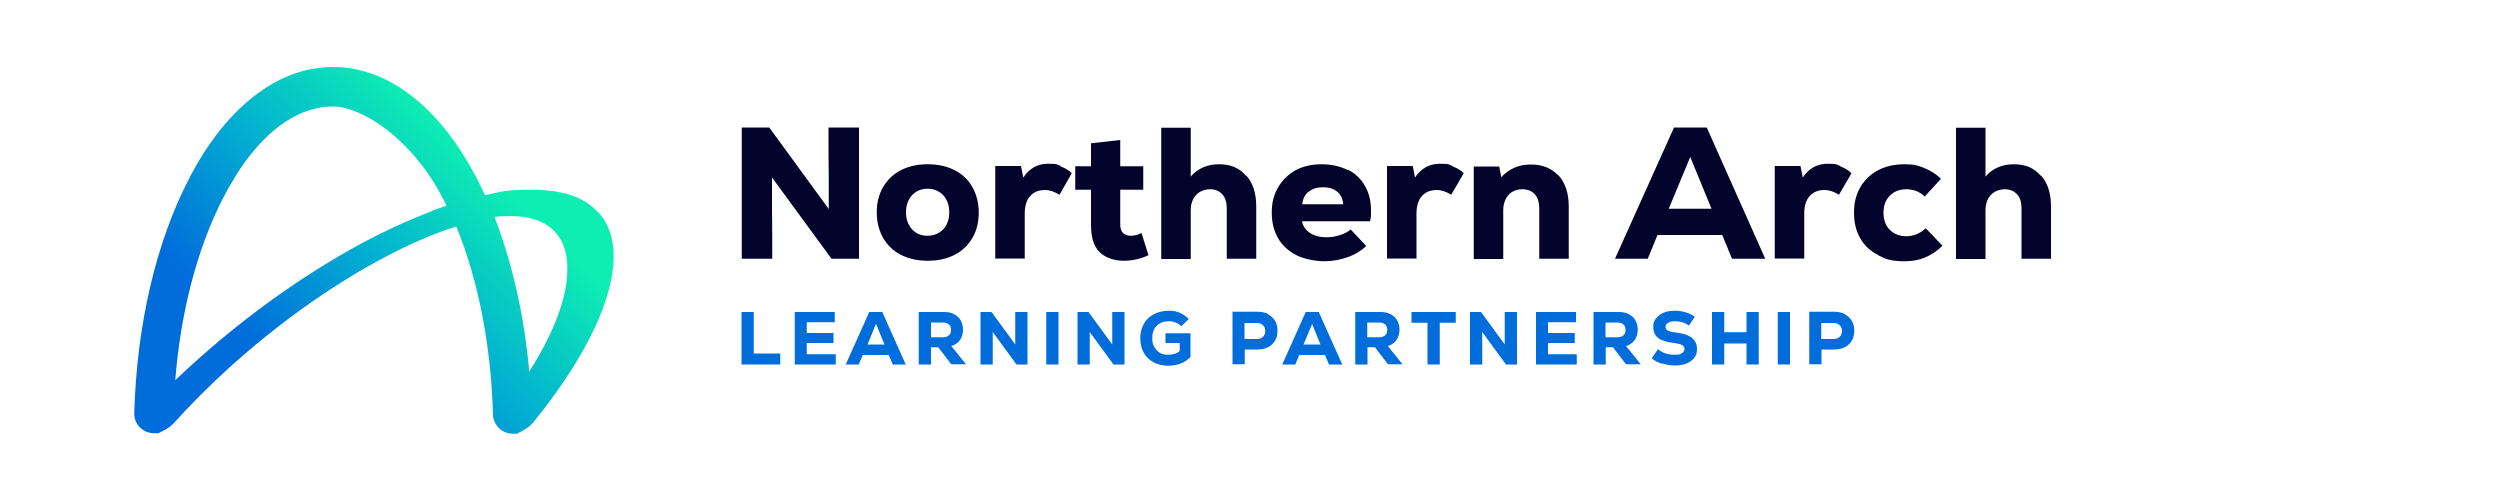
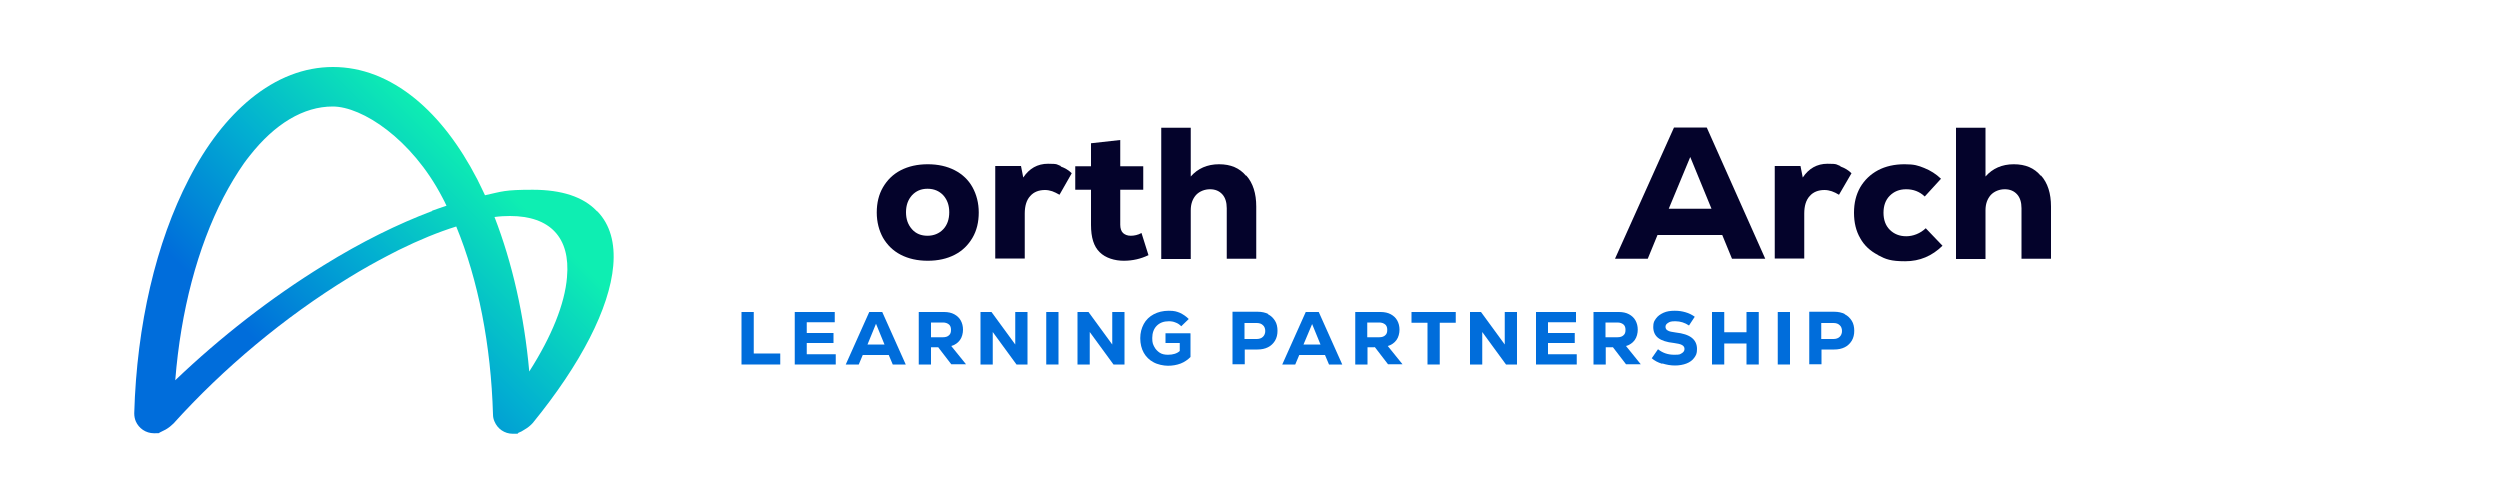
<svg xmlns="http://www.w3.org/2000/svg" id="Layer_1" version="1.1" viewBox="0 0 1000 200">
  <defs>
    <style> .st0 { fill: none; } .st1 { isolation: isolate; } .st2 { fill: #04032b; } .st3 { fill: #006ddb; } .st4 { fill: url(#linear-gradient); } </style>
    <linearGradient id="linear-gradient" x1="207.4" y1="148.9" x2="72.7" y2="14.3" gradientTransform="translate(0 202) scale(1 -1)" gradientUnits="userSpaceOnUse">
      <stop offset=".1" stop-color="#0eeeb2" />
      <stop offset=".4" stop-color="#02afd1" />
      <stop offset=".7" stop-color="#006ddb" />
    </linearGradient>
  </defs>
  <path class="st4" d="M238.7,84.4c-5.4-5.7-14.1-8.5-25.6-8.5s-12.2.7-19.1,2.2c-1-2.2-2.1-4.3-3.1-6.4-7.1-13.7-15.4-24.5-24.8-32.2-10.3-8.4-21.4-12.7-32.9-12.7s-22.6,4.3-32.9,12.7c-9.4,7.7-17.8,18.5-24.8,32.2-13.1,25.3-20.8,58.3-21.8,93.5v.2c0,1.1.2,2.1.6,3.1h0c1.2,2.8,4,4.8,7.3,4.8s1.6-.1,2.3-.3h0c.8-.4,1.6-.8,2.4-1.2,1.2-.7,2.3-1.6,3.1-2.4,19.9-22.1,44.6-42.7,70.1-58.3,5.5-3.4,10.9-6.4,16.1-9.1,1.3-.7,2.6-1.3,3.9-2,8.1-4,15.9-7.2,23-9.4,8.8,21.4,13.9,47.5,14.7,75.2,0,1,.2,1.9.6,2.8,1.2,2.9,4,4.9,7.3,4.9s1.6-.1,2.3-.4c.8-.3,1.6-.7,2.3-1.2,1.4-.8,2.5-1.7,3.4-2.7,19.3-23.7,30.7-45.9,32.2-62.9.8-9.2-1.3-16.5-6.3-21.7ZM172.9,84.4c-13.8,5.2-28.4,12.4-43.4,21.7-21,12.9-41.4,28.8-59.4,46,2.2-27.7,8.9-53.1,19.3-73.2,2.6-5,5.4-9.6,8.2-13.6.7-1,1.5-2,2.2-2.9,10.1-12.9,21.6-19.8,33.3-19.8s31.6,12.9,43.8,36.3c.6,1.1,1.2,2.3,1.7,3.4-1.9.6-3.8,1.3-5.8,2ZM226.8,110.9c-.9,10.7-6.1,23.6-15.1,37.7-2-22.4-6.8-43.5-13.9-61.8,2.2-.3,4.2-.4,6.2-.4,16.1,0,24.2,8.7,22.8,24.4Z" />
  <g>
    <rect class="st0" x="291" y="51" width="630" height="126" />
    <g class="st1">
-       <path class="st2" d="M331.4,51h12.2v52.5h-11l-23.8-32.5v14.2c.1,0,.1,18.3.1,18.3h-12.2v-52.5h11l23.8,32.6v-14c-.1,0-.1-18.6-.1-18.6Z" />
      <path class="st2" d="M360.3,101.9c-3.1-1.6-5.4-3.9-7.1-6.8-1.6-2.9-2.5-6.3-2.5-10.1s.8-7.2,2.5-10.1c1.7-2.9,4-5.2,7.1-6.8,3.1-1.6,6.7-2.4,10.8-2.4s7.7.8,10.8,2.4c3.1,1.6,5.5,3.9,7.1,6.8,1.6,2.9,2.5,6.3,2.5,10.1s-.8,7.2-2.5,10.1c-1.7,2.9-4,5.2-7.1,6.8-3.1,1.6-6.7,2.4-10.8,2.4s-7.7-.8-10.8-2.4ZM377.3,91.7c1.6-1.7,2.4-4,2.4-6.8s-.8-5-2.4-6.8c-1.6-1.7-3.7-2.6-6.3-2.6s-4.6.9-6.2,2.6c-1.6,1.8-2.4,4-2.4,6.8s.8,5,2.4,6.8c1.6,1.8,3.7,2.6,6.2,2.6s4.7-.9,6.3-2.6Z" />
      <path class="st2" d="M424.3,66.6c1.7.6,3.2,1.5,4.4,2.7l-4.9,8.6c-1.1-.6-2-1.1-2.9-1.4s-1.9-.5-2.9-.5c-2.5,0-4.5.8-5.9,2.4-1.5,1.6-2.2,4-2.2,7v18h-11.8v-37h10.3l.9,4.6c2.4-3.6,5.7-5.5,9.9-5.5s3.4.3,5.1.9Z" />
      <path class="st2" d="M459.3,102.1c-2.9,1.4-6.2,2.2-9.8,2.2s-7.3-1.1-9.6-3.4c-2.4-2.3-3.5-5.9-3.5-11v-14h-6.3v-9.4h6.3v-9.2l11.7-1.3v10.5h9.2v9.4h-9.2v14c0,1.5.4,2.6,1.1,3.3.8.7,1.8,1.1,3.1,1.1s2.9-.3,4.3-1.1l2.8,8.9Z" />
      <path class="st2" d="M498.5,70.2c2.7,3,4,7.2,4,12.4v20.9h-11.8v-20.2c0-2.4-.6-4.3-1.8-5.6-1.2-1.3-2.8-2-4.9-2s-4.2.8-5.6,2.3c-1.4,1.6-2.1,3.6-2.1,6.1v19.5h-11.8v-52.5h11.8v19.5c2.8-3.2,6.6-4.9,11.3-4.9s8.2,1.5,10.8,4.6Z" />
-       <path class="st2" d="M539.2,67.9c3,1.5,5.2,3.7,6.8,6.5,1.6,2.8,2.4,6,2.4,9.7s-.1,2.7-.4,4.4h-27.2c.3,1.9,1.4,3.4,3.1,4.6,1.7,1.2,3.9,1.8,6.5,1.8s3.7-.3,5.4-.8c1.8-.5,3.2-1.3,4.5-2.3l6.2,6.6c-2.1,2-4.6,3.5-7.5,4.5s-5.9,1.6-9.2,1.6-8-.8-11.2-2.4c-3.1-1.6-5.6-3.8-7.3-6.7-1.7-2.9-2.6-6.3-2.6-10.3s.8-7.2,2.5-10.1c1.7-2.9,4-5.2,7-6.9,3-1.6,6.5-2.4,10.4-2.4s7.5.8,10.5,2.3ZM523.4,76.7c-1.5,1.2-2.3,2.9-2.5,5h16.4c-.2-2.1-.9-3.8-2.4-5-1.4-1.2-3.3-1.8-5.7-1.8s-4.3.6-5.7,1.8Z" />
-       <path class="st2" d="M581.1,66.6c1.7.6,3.2,1.5,4.4,2.7l-5,8.6c-1-.6-2-1.1-2.9-1.4-.9-.3-1.9-.5-2.9-.5-2.5,0-4.5.8-5.9,2.4-1.5,1.6-2.2,4-2.2,7v18h-11.8v-37h10.3l.9,4.6c2.4-3.6,5.7-5.5,9.9-5.5s3.4.3,5.1.9Z" />
-       <path class="st2" d="M623.4,70.1c2.7,3,4.1,7.2,4.1,12.5v20.9h-11.8v-20.2c0-2.4-.6-4.3-1.8-5.6s-2.8-2-5-2-4.2.8-5.5,2.3c-1.4,1.6-2.1,3.6-2.1,6.1v19.5h-11.8v-37h10.2l.8,4.3c1.4-1.6,3.2-2.9,5.2-3.8,2-.9,4.3-1.3,6.7-1.3,4.6,0,8.3,1.5,11,4.5Z" />
      <path class="st2" d="M692.8,103.5l-3.9-9.5h-25.9l-3.9,9.5h-13.1l23.6-52.5h13.1l23.4,52.5h-13.3ZM676.1,62.8l-8.6,20.7h17.1l-8.5-20.7Z" />
      <path class="st2" d="M736.2,66.6c1.7.6,3.2,1.5,4.4,2.7l-5,8.6c-1-.6-2-1.1-2.9-1.4-.9-.3-1.9-.5-2.9-.5-2.5,0-4.5.8-5.9,2.4-1.5,1.6-2.2,4-2.2,7v18h-11.8v-37h10.3l.9,4.6c2.4-3.6,5.7-5.5,9.9-5.5s3.4.3,5.1.9Z" />
      <path class="st2" d="M751.2,102c-3.1-1.6-5.5-3.8-7.1-6.7-1.7-2.9-2.5-6.3-2.5-10.2s.8-7.2,2.5-10.2c1.7-2.9,4.1-5.2,7.1-6.8,3-1.6,6.6-2.4,10.6-2.4s5.4.5,7.9,1.5c2.5,1,4.7,2.4,6.7,4.3l-6.5,7.1c-2.1-2-4.6-2.9-7.4-2.9s-4.9.9-6.6,2.6c-1.7,1.7-2.5,4-2.5,6.8s.8,5.1,2.5,6.8c1.7,1.7,3.9,2.6,6.6,2.6s5.6-1.1,7.8-3.2l6.7,7c-4.2,4.1-9.1,6.2-14.9,6.2s-7.8-.8-10.8-2.4Z" />
      <path class="st2" d="M816.4,70.2c2.7,3,4,7.2,4,12.4v20.9h-11.8v-20.2c0-2.4-.6-4.3-1.8-5.6-1.2-1.3-2.8-2-4.9-2s-4.2.8-5.6,2.3c-1.4,1.6-2.1,3.6-2.1,6.1v19.5h-11.8v-52.5h11.8v19.5c2.8-3.2,6.6-4.9,11.3-4.9s8.2,1.5,10.8,4.6Z" />
    </g>
    <g class="st1">
      <path class="st3" d="M296.6,124.8h4.9v16.6h10.6v4.4h-15.5v-21Z" />
      <path class="st3" d="M322.7,141.7h11.6v4.1h-16.4v-21h16v4.1h-11.2v4.3h10.7v4h-10.7v4.5Z" />
      <path class="st3" d="M357.1,145.8l-1.6-3.8h-10.4l-1.6,3.8h-5.2l9.4-21h5.2l9.4,21h-5.3ZM350.4,129.5l-3.4,8.3h6.8l-3.4-8.3Z" />
      <path class="st3" d="M375.2,138.9h-2.8v6.9h-4.9v-21h10.2c1.5,0,2.9.3,4,.9,1.1.6,2,1.4,2.6,2.5.6,1.1.9,2.3.9,3.7s-.4,3-1.2,4.1c-.8,1.1-2,2-3.5,2.4l5.9,7.3h-5.9l-5.3-6.9ZM379.6,129.8c-.6-.5-1.4-.8-2.4-.8h-4.8v5.9h4.8c1.1,0,1.9-.3,2.4-.8.6-.5.8-1.2.8-2.2s-.3-1.7-.9-2.2Z" />
      <path class="st3" d="M406.1,124.8h4.9v21h-4.4l-9.5-13v5.7c0,0,0,7.3,0,7.3h-4.9v-21h4.4l9.5,13v-5.6c0,0,0-7.4,0-7.4Z" />
      <path class="st3" d="M418.5,124.8h4.9v21h-4.9v-21Z" />
      <path class="st3" d="M444.9,124.8h4.9v21h-4.4l-9.5-13v5.7c0,0,0,7.3,0,7.3h-4.9v-21h4.4l9.5,13v-5.6c0,0,0-7.4,0-7.4Z" />
      <path class="st3" d="M476.2,133.4v9.4c-1.1,1.1-2.4,2-3.9,2.6-1.6.6-3.3.9-5.1.9s-4.2-.5-5.8-1.4c-1.7-.9-3-2.2-3.9-3.8s-1.4-3.6-1.4-5.8.5-4,1.4-5.7,2.3-3,4-3.9c1.7-.9,3.7-1.4,6-1.4s3.1.3,4.4.8c1.3.6,2.5,1.4,3.6,2.5l-3,2.9c-.7-.7-1.4-1.2-2.3-1.5-.9-.4-1.8-.5-2.7-.5-2,0-3.6.6-4.8,1.8-1.2,1.2-1.8,2.9-1.8,4.9s.3,2.5.8,3.5c.5,1,1.3,1.8,2.2,2.4s2.1.8,3.3.8c2,0,3.6-.5,4.7-1.5v-3.2h-5.7v-3.9h9.9Z" />
      <path class="st3" d="M507.2,125.7c1.2.6,2.1,1.5,2.8,2.6.7,1.1,1,2.5,1,4s-.3,2.8-1,4c-.7,1.1-1.6,2-2.8,2.6-1.2.6-2.6.9-4.2.9h-5.1v5.9h-4.9v-21h10.1c1.6,0,3,.3,4.2.9ZM505.2,134.7c.6-.6.9-1.4.9-2.3s-.3-1.8-.9-2.3c-.6-.6-1.4-.9-2.5-.9h-4.9v6.4h4.9c1,0,1.9-.3,2.5-.9Z" />
      <path class="st3" d="M531.6,145.8l-1.6-3.8h-10.3l-1.6,3.8h-5.2l9.4-21h5.2l9.4,21h-5.3ZM524.9,129.5l-3.5,8.3h6.8l-3.4-8.3Z" />
      <path class="st3" d="M549.8,138.9h-2.8v6.9h-4.9v-21h10.2c1.5,0,2.9.3,4,.9,1.1.6,2,1.4,2.6,2.5.6,1.1.9,2.3.9,3.7s-.4,3-1.2,4.1c-.8,1.1-2,2-3.5,2.4l5.9,7.3h-5.8l-5.3-6.9ZM554.1,129.8c-.6-.5-1.4-.8-2.4-.8h-4.8v5.9h4.8c1.1,0,1.9-.3,2.4-.8.6-.5.8-1.2.8-2.2s-.3-1.7-.9-2.2Z" />
      <path class="st3" d="M582.3,124.8v4.3h-6.4v16.7h-4.9v-16.7h-6.4v-4.3h17.7Z" />
      <path class="st3" d="M601.9,124.8h4.9v21h-4.4l-9.5-13v5.7c0,0,0,7.3,0,7.3h-4.9v-21h4.4l9.5,13v-5.6c0,0,0-7.4,0-7.4Z" />
      <path class="st3" d="M619.1,141.7h11.6v4.1h-16.3v-21h16v4.1h-11.2v4.3h10.7v4h-10.7v4.5Z" />
      <path class="st3" d="M645.1,138.9h-2.8v6.9h-4.9v-21h10.2c1.5,0,2.9.3,4,.9,1.1.6,2,1.4,2.6,2.5s.9,2.3.9,3.7-.4,3-1.2,4.1c-.8,1.1-2,2-3.5,2.4l5.9,7.3h-5.9l-5.3-6.9ZM649.4,129.8c-.6-.5-1.4-.8-2.4-.8h-4.8v5.9h4.8c1.1,0,1.9-.3,2.4-.8.6-.5.8-1.2.8-2.2s-.3-1.7-.9-2.2Z" />
      <path class="st3" d="M664.8,145.5c-1.6-.5-3-1.2-4.1-2.2l2.5-3.6c1.9,1.5,4,2.2,6.5,2.2s2.2-.2,3-.6c.7-.4,1.1-1,1.1-1.7s-.3-1.2-1-1.6-1.8-.6-3.2-.8c-2.9-.3-5-1-6.3-2-1.3-1-2-2.5-2-4.4s.4-2.4,1.1-3.4c.7-1,1.7-1.7,3-2.3s2.8-.8,4.5-.8,2.9.2,4.3.6c1.4.4,2.6,1,3.7,1.8l-2.3,3.5c-1.6-1.1-3.5-1.7-5.4-1.7s-2.2.2-2.9.6c-.7.4-1.1.9-1.1,1.6s.3,1.2.9,1.5c.6.4,1.7.6,3.2.8,2.8.3,5,1,6.4,2.1,1.4,1.1,2.1,2.6,2.1,4.5s-.4,2.5-1.1,3.5c-.7,1-1.8,1.8-3.1,2.3s-2.9.8-4.6.8-3.4-.3-5-.8Z" />
      <path class="st3" d="M698.6,124.8h4.9v21h-4.9v-8.4h-8.9v8.4h-4.9v-21h4.9v8.1h8.9v-8.1Z" />
      <path class="st3" d="M711.1,124.8h4.9v21h-4.9v-21Z" />
      <path class="st3" d="M737.9,125.7c1.2.6,2.1,1.5,2.8,2.6s1,2.5,1,4-.3,2.8-1,4c-.7,1.1-1.6,2-2.8,2.6-1.2.6-2.6.9-4.2.9h-5.1v5.9h-4.9v-21h10c1.6,0,3,.3,4.2.9ZM735.9,134.7c.6-.6.9-1.4.9-2.3s-.3-1.8-.9-2.3c-.6-.6-1.4-.9-2.5-.9h-4.9v6.4h4.9c1,0,1.9-.3,2.5-.9Z" />
    </g>
  </g>
</svg>